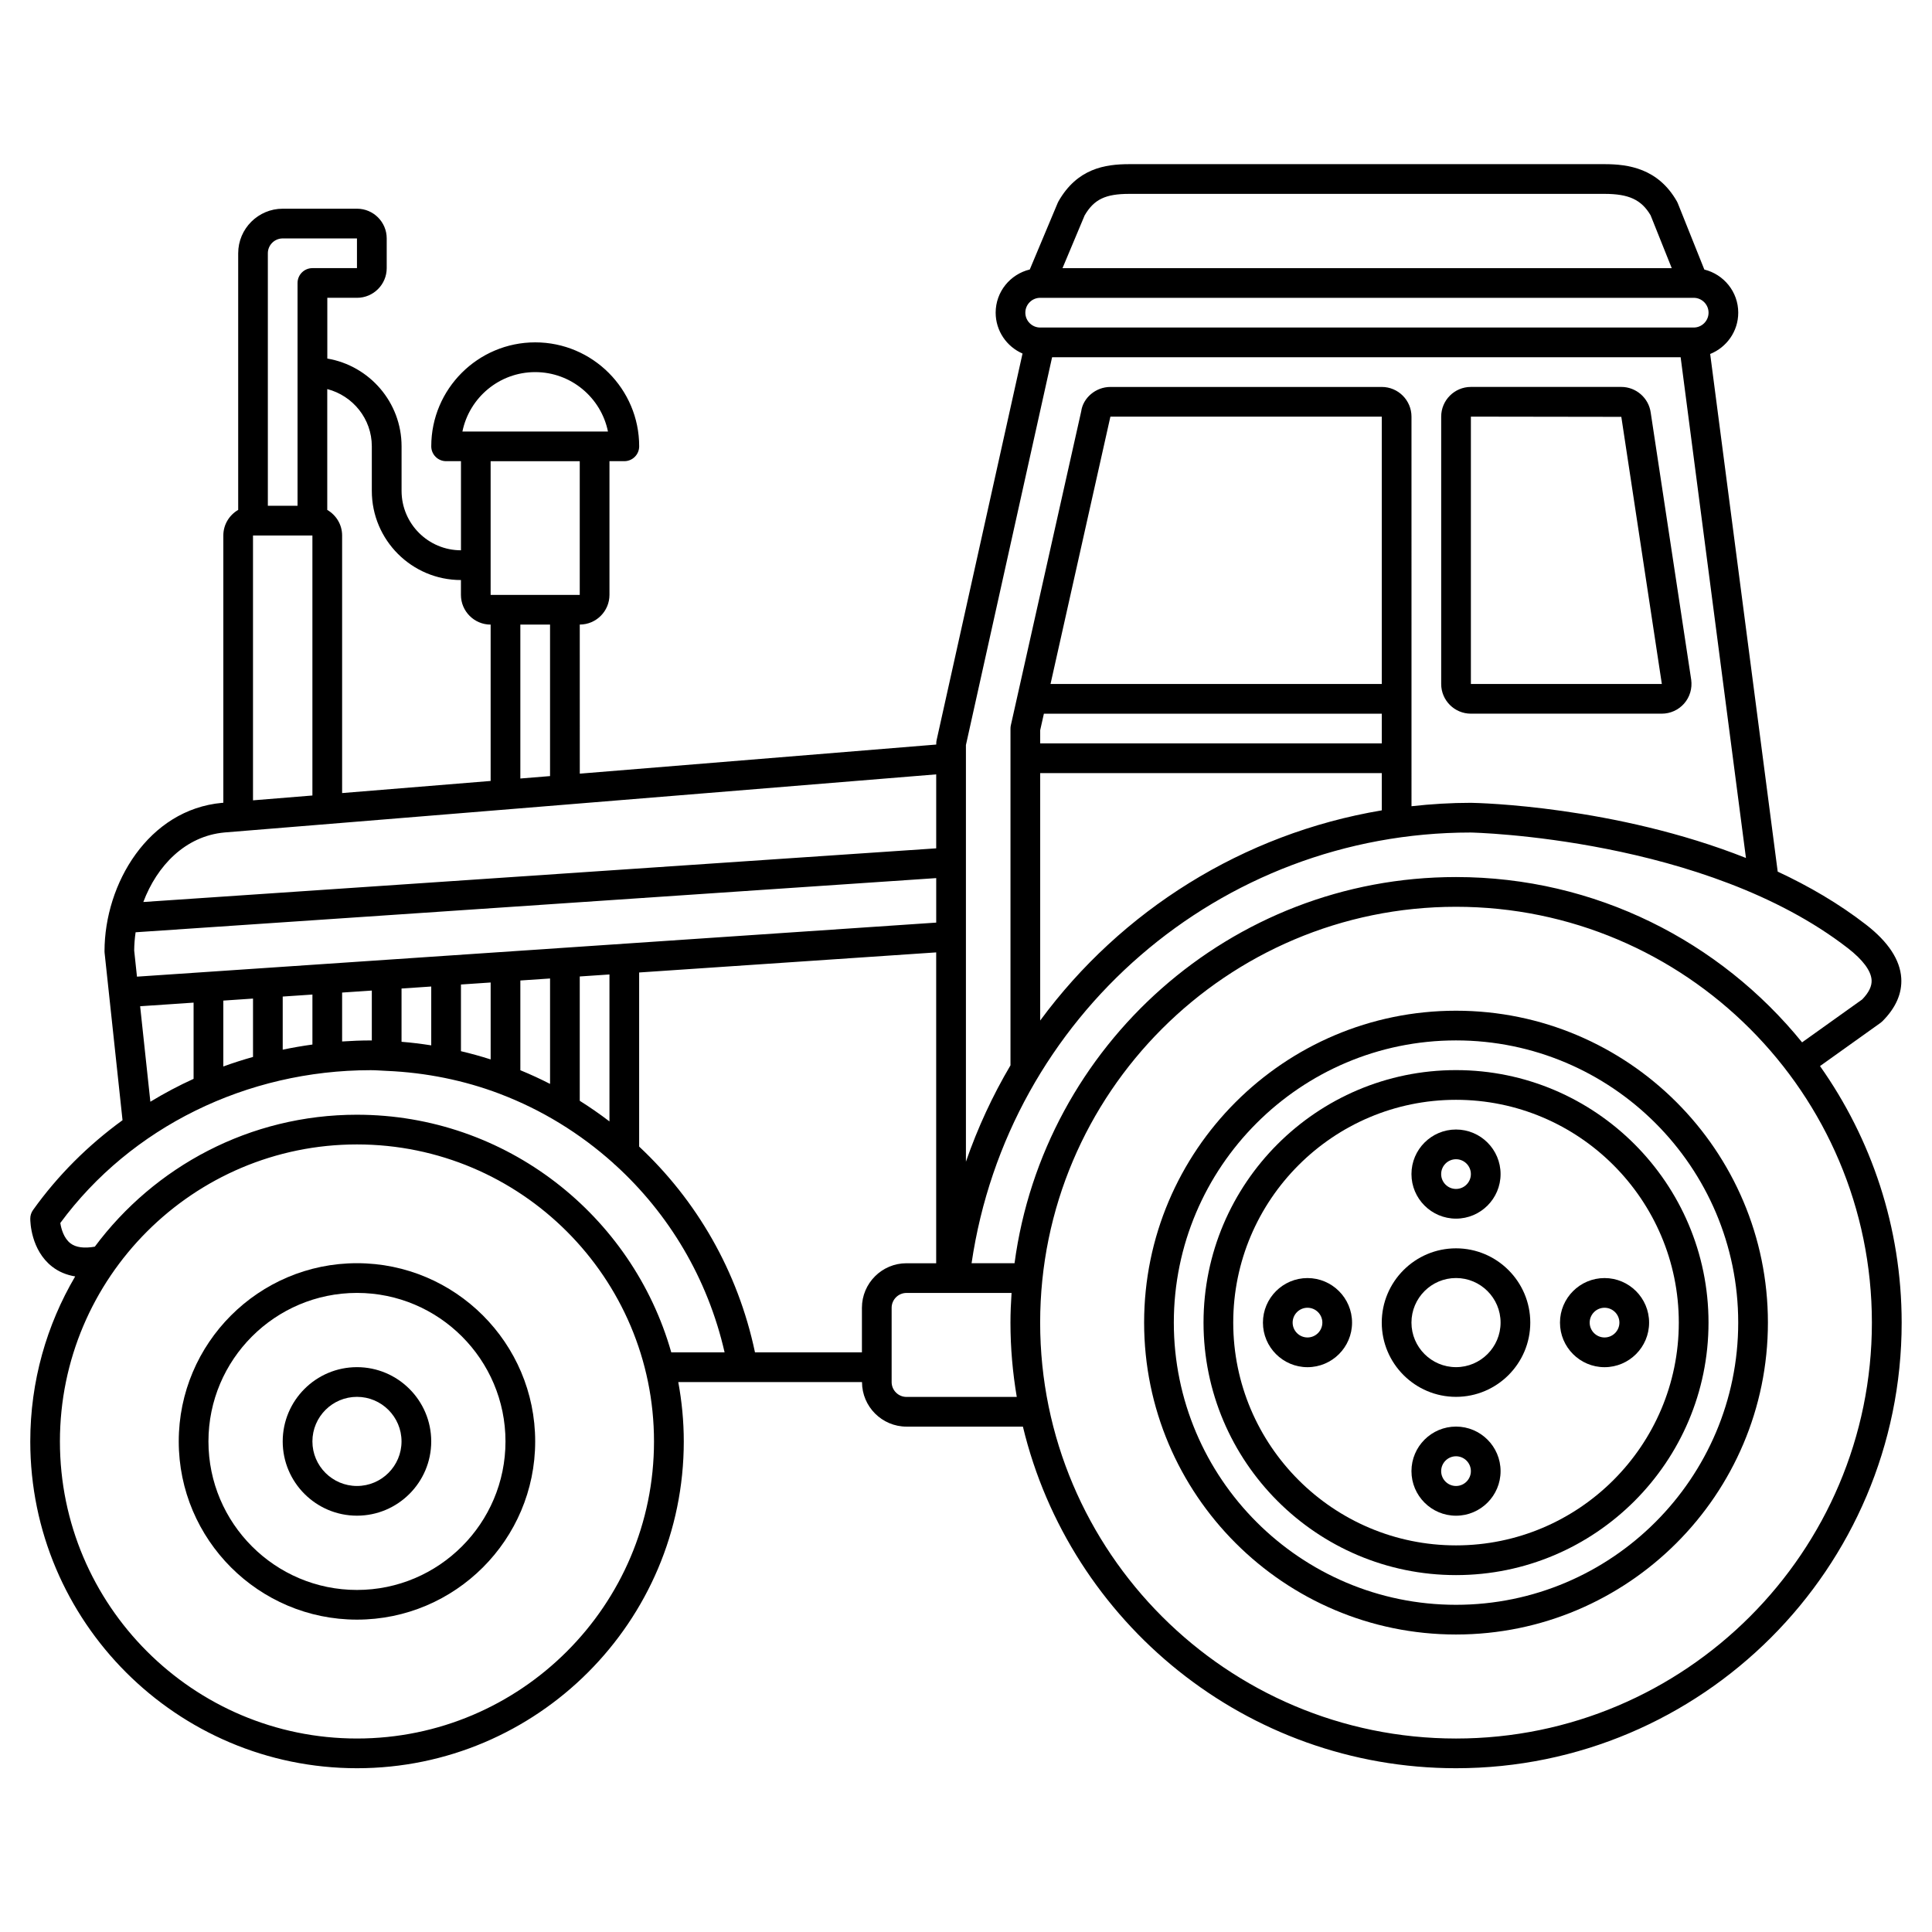
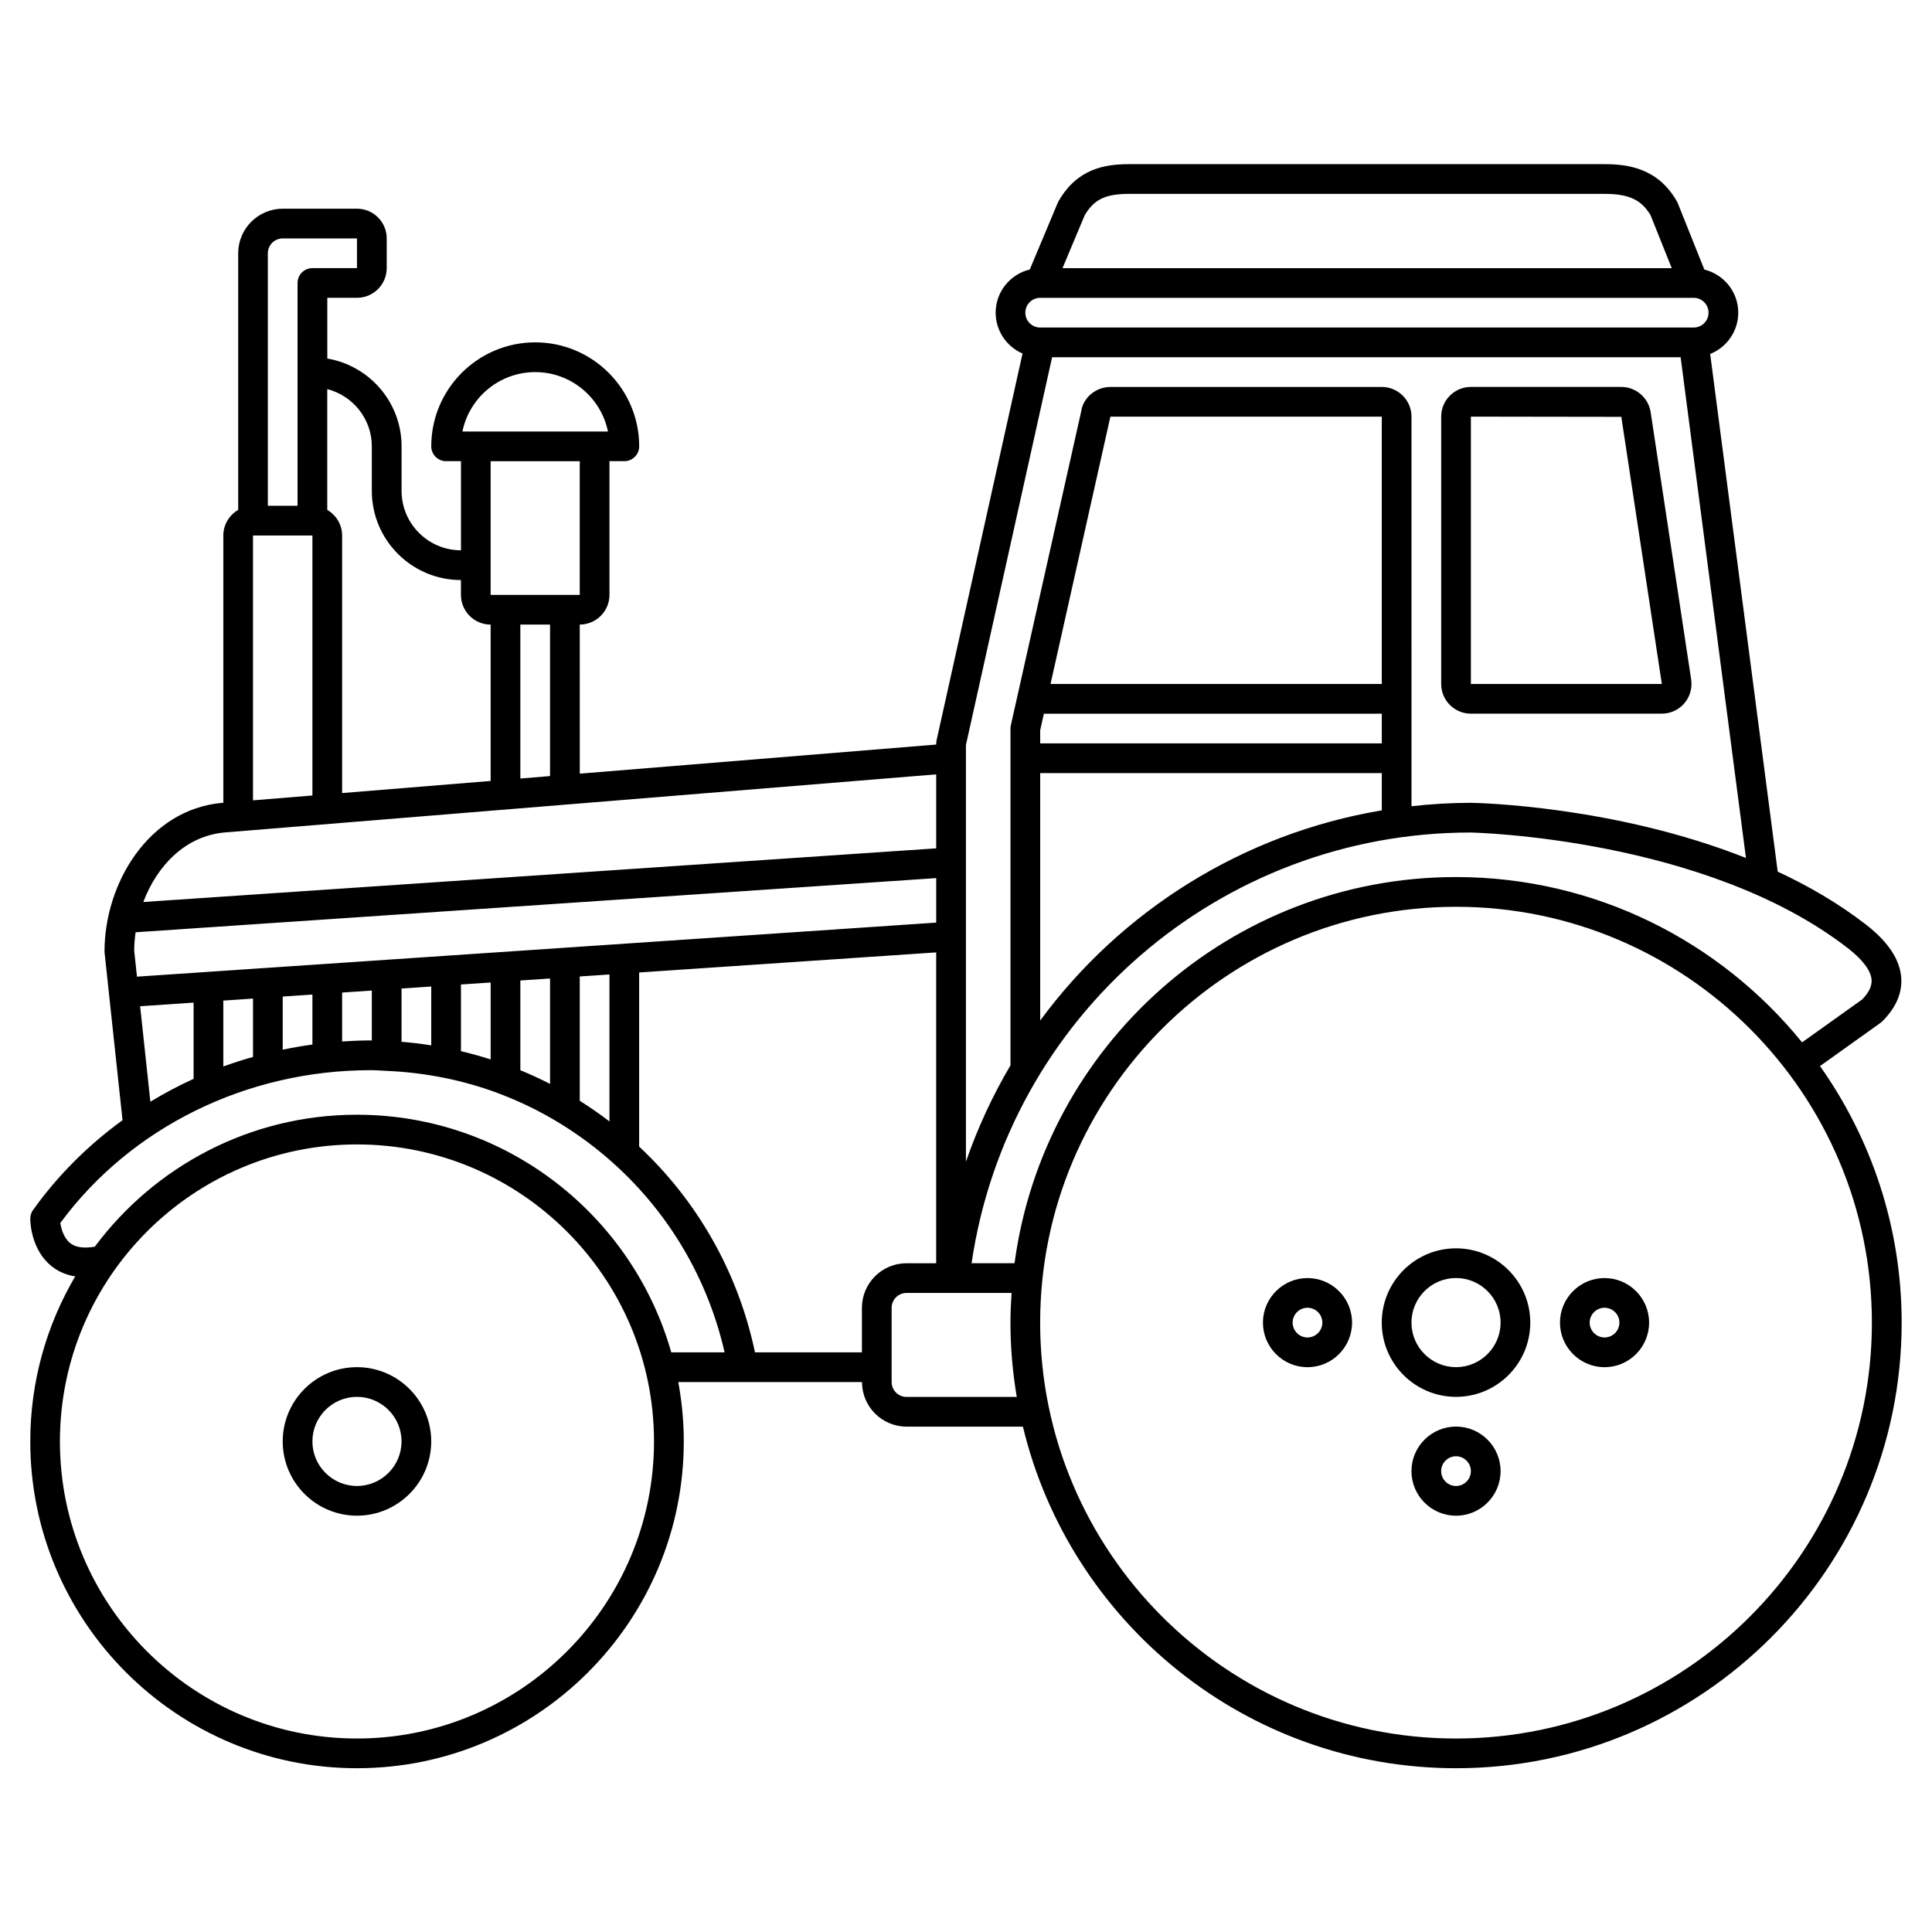
<svg xmlns="http://www.w3.org/2000/svg" fill="#000000" width="800px" height="800px" version="1.1" viewBox="144 144 512 512">
  <g>
-     <path d="m238.6 478.76c-26.043 0-47.23 21.188-47.23 47.23 0 26.043 21.188 47.23 47.23 47.23 26.043 0 47.23-21.188 47.23-47.23 0.004-26.043-21.188-47.23-47.23-47.23zm0 86.594c-21.703 0-39.359-17.656-39.359-39.359s17.656-39.359 39.359-39.359 39.359 17.656 39.359 39.359-17.656 39.359-39.359 39.359z" />
    <path d="m238.6 506.31c-10.852 0-19.68 8.828-19.68 19.68 0 10.852 8.828 19.68 19.68 19.68 10.852 0 19.68-8.828 19.68-19.68 0-10.848-8.832-19.68-19.68-19.68zm0 31.488c-6.512 0-11.809-5.297-11.809-11.809 0-6.512 5.297-11.809 11.809-11.809 6.512 0 11.809 5.297 11.809 11.809 0 6.512-5.297 11.809-11.809 11.809z" />
    <path d="m533.8 333.13h50.594c2.273 0 4.438-0.984 5.93-2.695 1.496-1.711 2.176-3.988 1.863-6.297l-10.73-70.789c-0.527-3.883-3.883-6.809-7.797-6.809h-39.859c-4.34 0-7.871 3.531-7.871 7.871v70.848c-0.004 4.34 3.527 7.871 7.871 7.871zm0-78.719 39.867 0.059 10.738 70.789h-50.605z" />
    <path d="m626.32 426.52 16.043-11.457c0.176-0.125 0.344-0.27 0.496-0.422 3.566-3.566 5.246-7.41 4.992-11.438-0.305-4.824-3.434-9.586-9.297-14.133-7.238-5.617-15.219-10.25-23.445-14.082l-17.895-137.18c4.348-1.742 7.438-5.984 7.438-10.945 0-5.535-3.84-10.16-8.988-11.43l-7.035-17.582c-0.07-0.168-0.148-0.332-0.238-0.492-4.992-8.734-12.863-9.855-19.16-9.855h-125.95c-6.5 0-13.809 1.168-18.773 9.852-0.078 0.141-0.148 0.285-0.211 0.434l-7.394 17.629c-5.176 1.25-9.043 5.891-9.043 11.445 0 4.844 2.938 9.008 7.121 10.828l-22.77 102.46c-0.062 0.281-0.094 0.566-0.094 0.855v0.309l-94.465 7.711-0.008-39.512c4.34 0 7.871-3.531 7.871-7.871v-35.426h3.938c2.172 0 3.938-1.762 3.938-3.938 0-15.191-12.359-27.551-27.551-27.551-15.191 0-27.551 12.359-27.551 27.551 0 2.172 1.762 3.938 3.938 3.938h3.938v23.617c-8.684 0-15.742-7.062-15.742-15.742v-11.809c0-11.68-8.531-21.375-19.68-23.262v-16.098h7.871c4.34 0 7.871-3.531 7.871-7.871v-7.871c0-4.34-3.531-7.871-7.871-7.871h-19.68c-6.512 0-11.809 5.297-11.809 11.809v68.008c-2.344 1.367-3.938 3.879-3.938 6.777v70.836l-0.355 0.027c-19.488 1.773-31.133 21.395-31.133 39.344 0 0.141 0.008 0.281 0.023 0.418l4.75 44.34c-9.082 6.598-17.129 14.574-23.719 23.805-0.477 0.668-0.734 1.473-0.73 2.293 0 0.84 0.172 8.309 5.781 12.695 1.762 1.379 3.816 2.223 6.121 2.606-7.555 12.848-11.902 27.789-11.902 43.738 0 47.746 38.844 86.594 86.594 86.594 47.746 0 86.594-38.844 86.594-86.594 0-5.375-0.52-10.637-1.461-15.742h48.691c0 6.512 5.297 11.809 11.809 11.809h30.832c12.449 51.855 59.18 90.527 114.8 90.527 65.109 0 118.08-52.973 118.08-118.08-0.012-25.309-8.039-48.762-21.641-68zm13.672-22.82c0.102 1.629-0.707 3.316-2.484 5.156l-15.938 11.379c-21.668-26.703-54.723-43.809-91.707-43.809-59.77 0-109.28 44.645-117 102.34h-11.387c9.617-65.375 65.715-114.14 132.26-114.14 0.617 0.008 62.242 1.375 99.992 30.668 3.945 3.066 6.113 5.977 6.262 8.414zm-342.35 32.023v-32.949l7.871-0.531v38.945c-2.535-1.938-5.16-3.762-7.871-5.465zm-31.484-13.148v-17.672l7.871-0.531v20.383c-2.586-0.824-5.207-1.551-7.871-2.18zm-23.902-2.848c-2.547 0-5.074 0.105-7.59 0.273v-12.961l7.871-0.531v13.234c-0.094-0.004-0.188-0.016-0.281-0.016zm-31.203-11.094v15.465c-2.66 0.754-5.289 1.586-7.871 2.531v-17.461zm7.871-0.535 7.871-0.531v13.246c-2.648 0.363-5.273 0.82-7.871 1.363zm31.488-2.129 7.871-0.531v15.594c-2.602-0.402-5.219-0.738-7.871-0.945zm31.488-2.129 7.871-0.531v27.938c-2.566-1.316-5.191-2.523-7.871-3.625zm-101.6-1.016-0.738-6.918c0.008-1.605 0.145-3.227 0.375-4.844l212.17-14.355v11.793zm329.89-77.562h-87.789l15.867-70.848h71.918v70.848zm-90.527 12.242 0.98-4.367h89.547v7.871h-90.527zm0 11.375h90.527v9.871c-36.852 6.184-69.09 26.586-90.527 55.699zm0-118.08c-2.168 0-3.938-1.766-3.938-3.938 0-2.168 1.766-3.938 3.938-3.938h0.004 0.008 173.16 0.012 0.004c2.164 0.004 3.934 1.766 3.934 3.938 0 2.168-1.766 3.938-3.938 3.938zm11.785-29.73c2.496-4.25 5.512-5.691 11.824-5.691h125.95c6.414 0 9.758 1.539 12.199 5.664l5.606 14.016h-161.45zm-8.629 37.602h166.57l17.309 132.7c-34.711-13.773-70.852-14.586-72.891-14.617-5.32 0-10.566 0.328-15.742 0.902l-0.004-103.24c0-4.34-3.531-7.871-7.871-7.871h-71.922c-3.922 0-7.269 2.93-7.738 6.481l-18.645 83.188c-0.062 0.285-0.094 0.57-0.094 0.863v89.246c-4.738 8.02-8.699 16.566-11.809 25.539v-110.42zm-133.05 111-7.871 0.641v-40.789h7.871zm-3.934-107.06c9.504 0 17.457 6.773 19.281 15.742h-38.57c1.832-8.973 9.781-15.742 19.289-15.742zm11.805 23.617v35.426h-23.617v-35.426zm-55.102-3.938v11.809c0 13.023 10.594 23.617 23.617 23.617v3.938c0 4.34 3.531 7.871 7.871 7.871v41.434l-39.359 3.211v-68.262c0-2.902-1.594-5.41-3.938-6.777v-32.023c6.769 1.758 11.809 7.867 11.809 15.184zm-23.617-55.105h19.68v7.871h-11.809c-2.172 0-3.938 1.762-3.938 3.938v59.039h-7.871v-66.914c0-2.168 1.766-3.934 3.938-3.934zm-7.871 78.723h15.742v68.906l-15.742 1.281zm-7.555 78.703 188.61-15.398v19.605l-210.12 14.219c3.606-9.574 11.098-17.477 21.512-18.426zm-22.355 46.051 14.164-0.957v20.199c-3.945 1.797-7.766 3.82-11.453 6.062zm57.461 194.06c-43.406 0-78.719-35.312-78.719-78.719s35.312-78.719 78.719-78.719 78.719 35.312 78.719 78.719c0.004 43.406-35.316 78.719-78.719 78.719zm0-165.31c-28.414 0-53.676 13.762-69.473 34.969-2.809 0.488-5.012 0.223-6.465-0.898-1.723-1.332-2.438-3.777-2.676-5.383 18.711-25.383 49.355-40.492 82.266-40.492 1.414 0 2.801 0.125 4.203 0.184 0.004 0 0.012 0.004 0.016 0.004s0.008-0.004 0.012-0.004c10.434 0.453 20.492 2.5 29.867 6.043 0.059 0.027 0.113 0.051 0.172 0.07 11.102 4.219 21.223 10.469 29.961 18.293 0.18 0.215 0.391 0.387 0.613 0.559 14.137 12.883 24.441 29.977 28.93 49.625h-14.133c-10.312-36.293-43.734-62.969-83.293-62.969zm105.48 62.977c-4.531-21.535-15.496-40.324-30.699-54.539v-46.133l78.719-5.324v82.379h-7.871c-6.512 0-11.809 5.297-11.809 11.809v11.809zm40.152 11.809c-2.168 0-3.938-1.766-3.938-3.938v-19.68c0-2.168 1.766-3.938 3.938-3.938h27.844c-0.172 2.606-0.293 5.223-0.293 7.871 0 6.707 0.59 13.277 1.672 19.68zm145.63 90.527c-60.77 0-110.21-49.441-110.21-110.21 0-60.77 49.441-110.21 110.21-110.21 60.77 0 110.21 49.441 110.21 110.21 0 60.766-49.438 110.21-110.21 110.21z" />
-     <path d="m529.86 411.85c-45.578 0-82.656 37.078-82.656 82.656 0 45.578 37.078 82.656 82.656 82.656s82.656-37.078 82.656-82.656c0-45.582-37.082-82.656-82.656-82.656zm0 157.44c-41.238 0-74.785-33.547-74.785-74.785 0-41.238 33.547-74.785 74.785-74.785s74.785 33.547 74.785 74.785c0 41.238-33.551 74.785-74.785 74.785z" />
-     <path d="m529.86 427.59c-36.895 0-66.914 30.016-66.914 66.914 0 36.895 30.016 66.914 66.914 66.914 36.895 0 66.914-30.016 66.914-66.914 0-36.898-30.02-66.914-66.914-66.914zm0 125.95c-32.555 0-59.039-26.484-59.039-59.039 0-32.555 26.484-59.039 59.039-59.039 32.555 0 59.039 26.484 59.039 59.039 0 32.555-26.484 59.039-59.039 59.039z" />
    <path d="m529.86 474.82c-10.852 0-19.68 8.828-19.68 19.68 0 10.852 8.828 19.68 19.68 19.68 10.852 0 19.68-8.828 19.68-19.68 0-10.848-8.832-19.68-19.68-19.68zm0 31.488c-6.512 0-11.809-5.297-11.809-11.809 0-6.512 5.297-11.809 11.809-11.809s11.809 5.297 11.809 11.809c0 6.512-5.297 11.809-11.809 11.809z" />
-     <path d="m529.86 466.95c6.512 0 11.809-5.297 11.809-11.809s-5.297-11.809-11.809-11.809-11.809 5.297-11.809 11.809 5.293 11.809 11.809 11.809zm0-15.742c2.168 0 3.938 1.766 3.938 3.938 0 2.168-1.766 3.938-3.938 3.938-2.168 0-3.938-1.766-3.938-3.938 0-2.172 1.766-3.938 3.938-3.938z" />
    <path d="m529.86 522.06c-6.512 0-11.809 5.297-11.809 11.809 0 6.512 5.297 11.809 11.809 11.809s11.809-5.297 11.809-11.809c0-6.512-5.297-11.809-11.809-11.809zm0 15.742c-2.168 0-3.938-1.766-3.938-3.938 0-2.168 1.766-3.938 3.938-3.938 2.168 0 3.938 1.766 3.938 3.938s-1.77 3.938-3.938 3.938z" />
    <path d="m569.22 482.7c-6.512 0-11.809 5.297-11.809 11.809 0 6.512 5.297 11.809 11.809 11.809 6.512 0 11.809-5.297 11.809-11.809 0-6.512-5.297-11.809-11.809-11.809zm0 15.742c-2.168 0-3.938-1.766-3.938-3.938 0-2.168 1.766-3.938 3.938-3.938 2.168 0 3.938 1.766 3.938 3.938s-1.77 3.938-3.938 3.938z" />
    <path d="m490.5 482.7c-6.512 0-11.809 5.297-11.809 11.809 0 6.512 5.297 11.809 11.809 11.809 6.512 0 11.809-5.297 11.809-11.809 0-6.512-5.301-11.809-11.809-11.809zm0 15.742c-2.168 0-3.938-1.766-3.938-3.938 0-2.168 1.766-3.938 3.938-3.938 2.168 0 3.938 1.766 3.938 3.938-0.004 2.172-1.77 3.938-3.938 3.938z" />
  </g>
</svg>